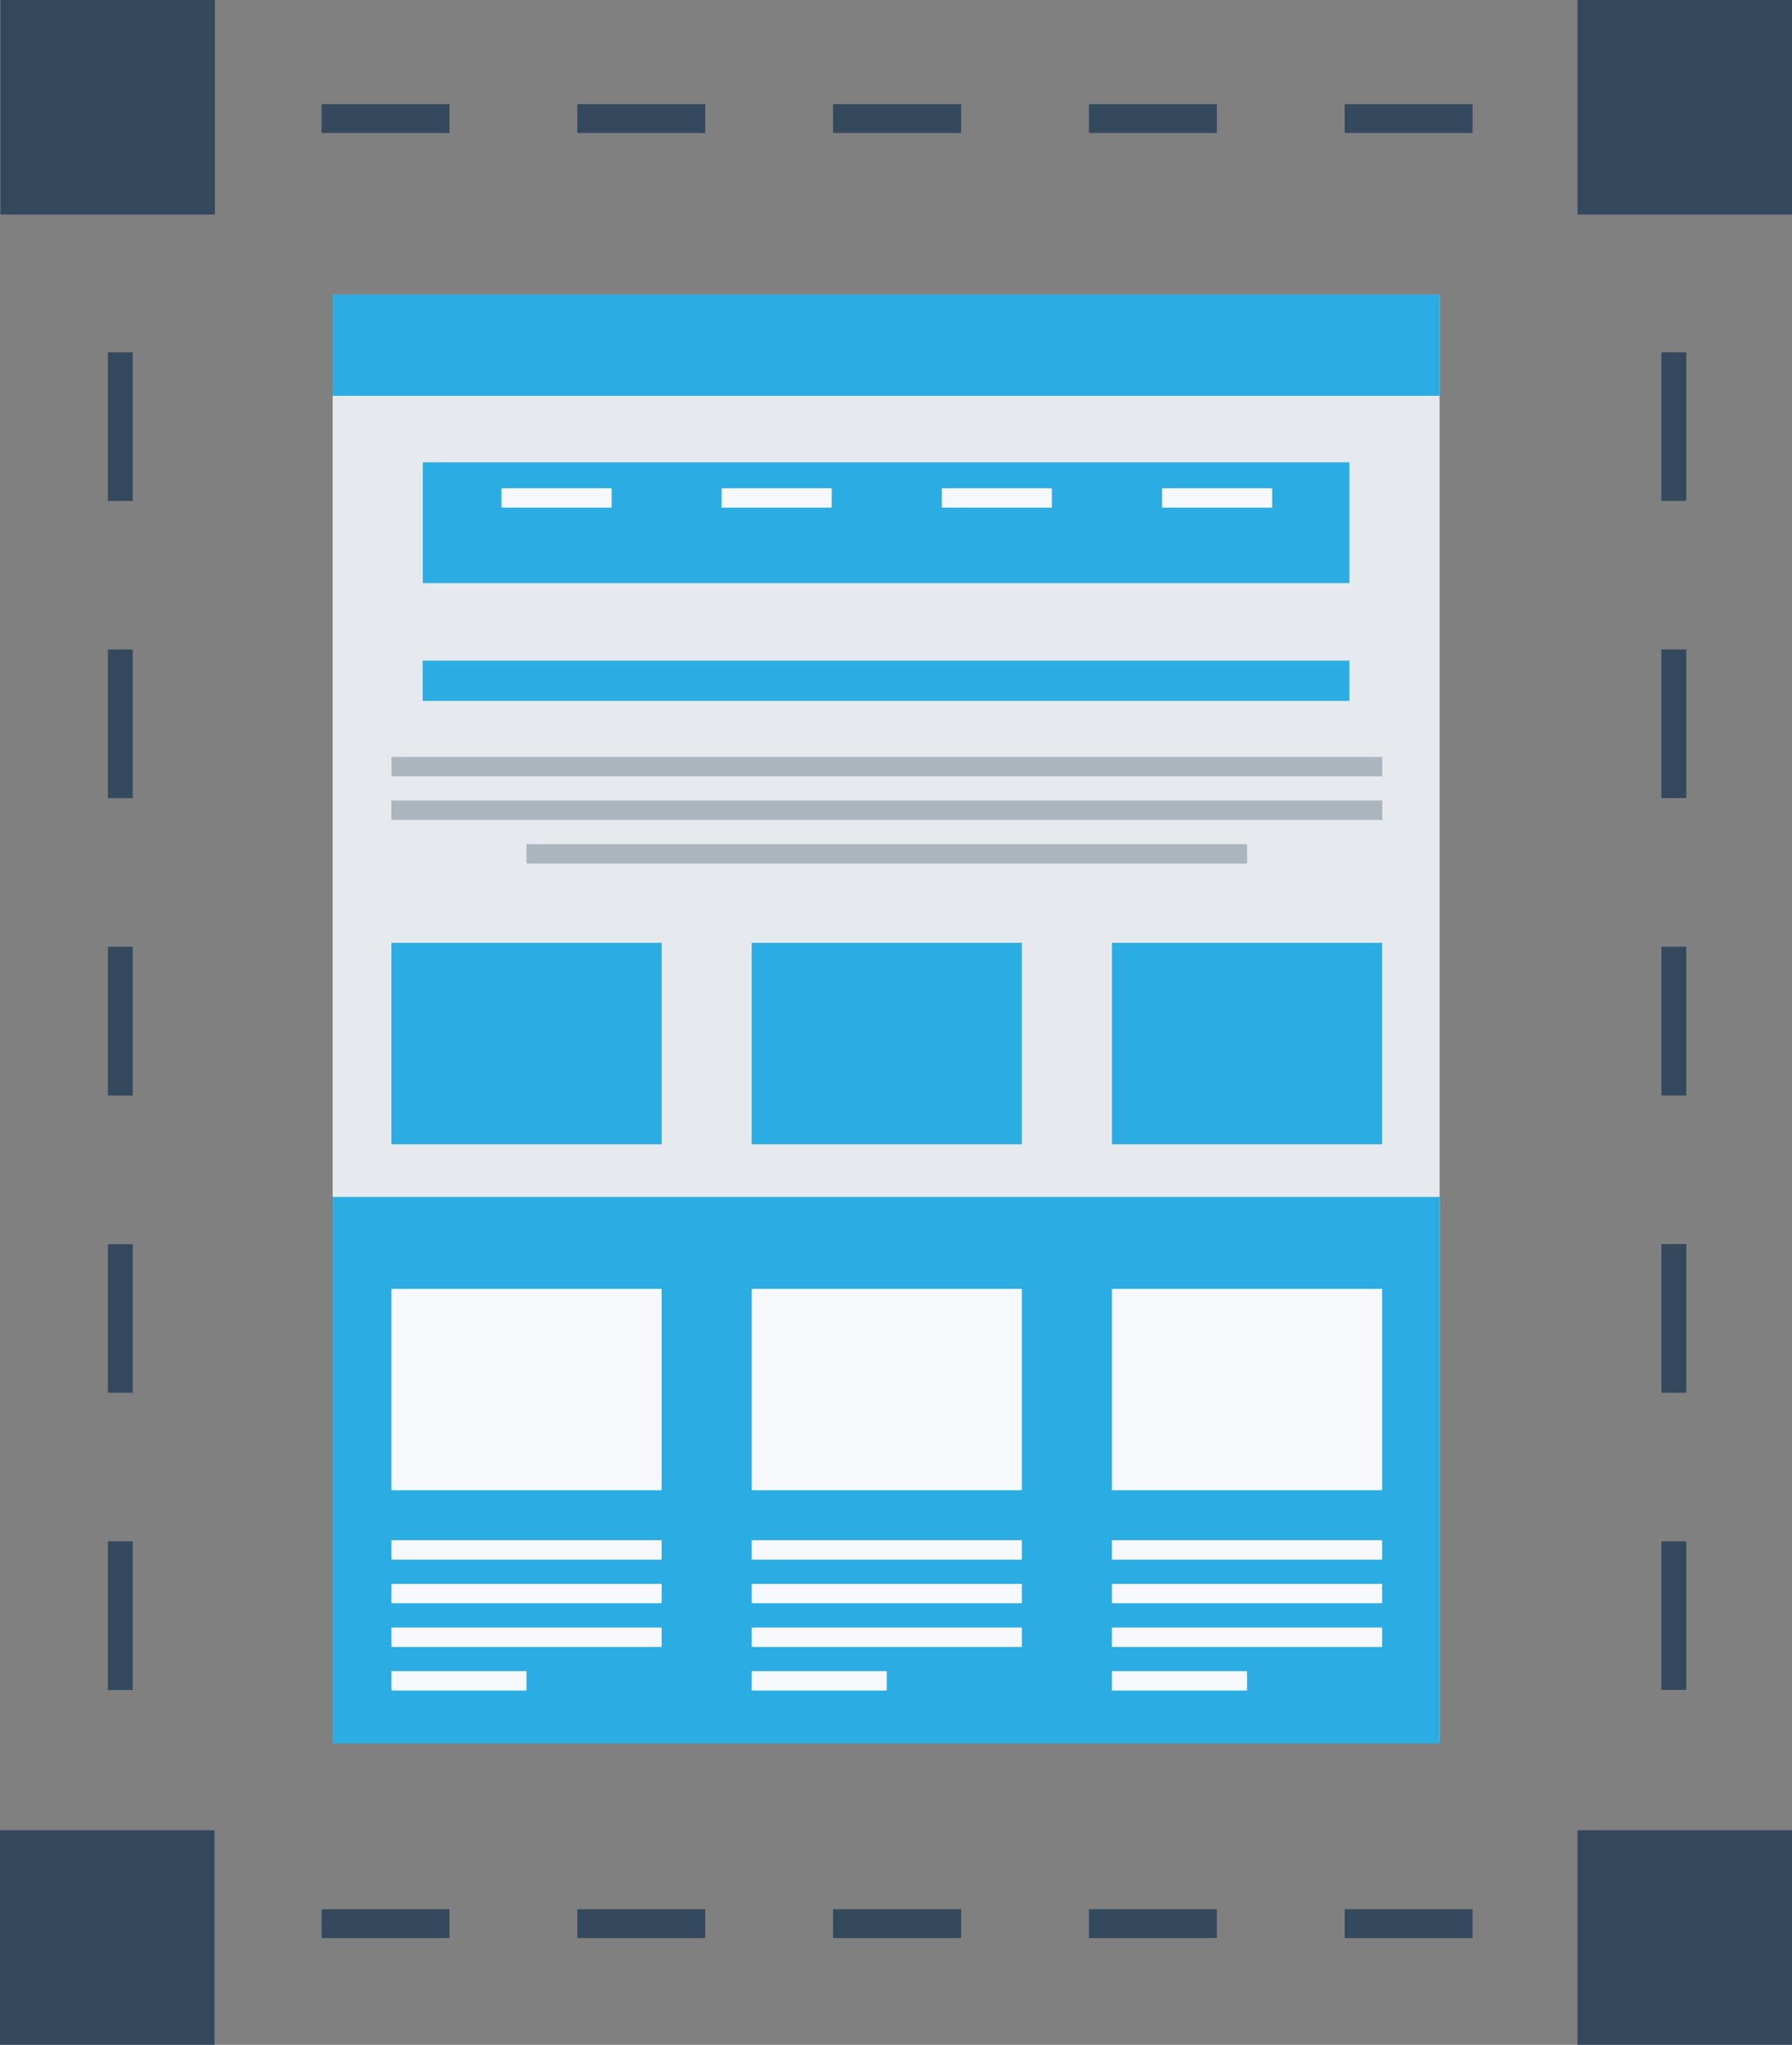
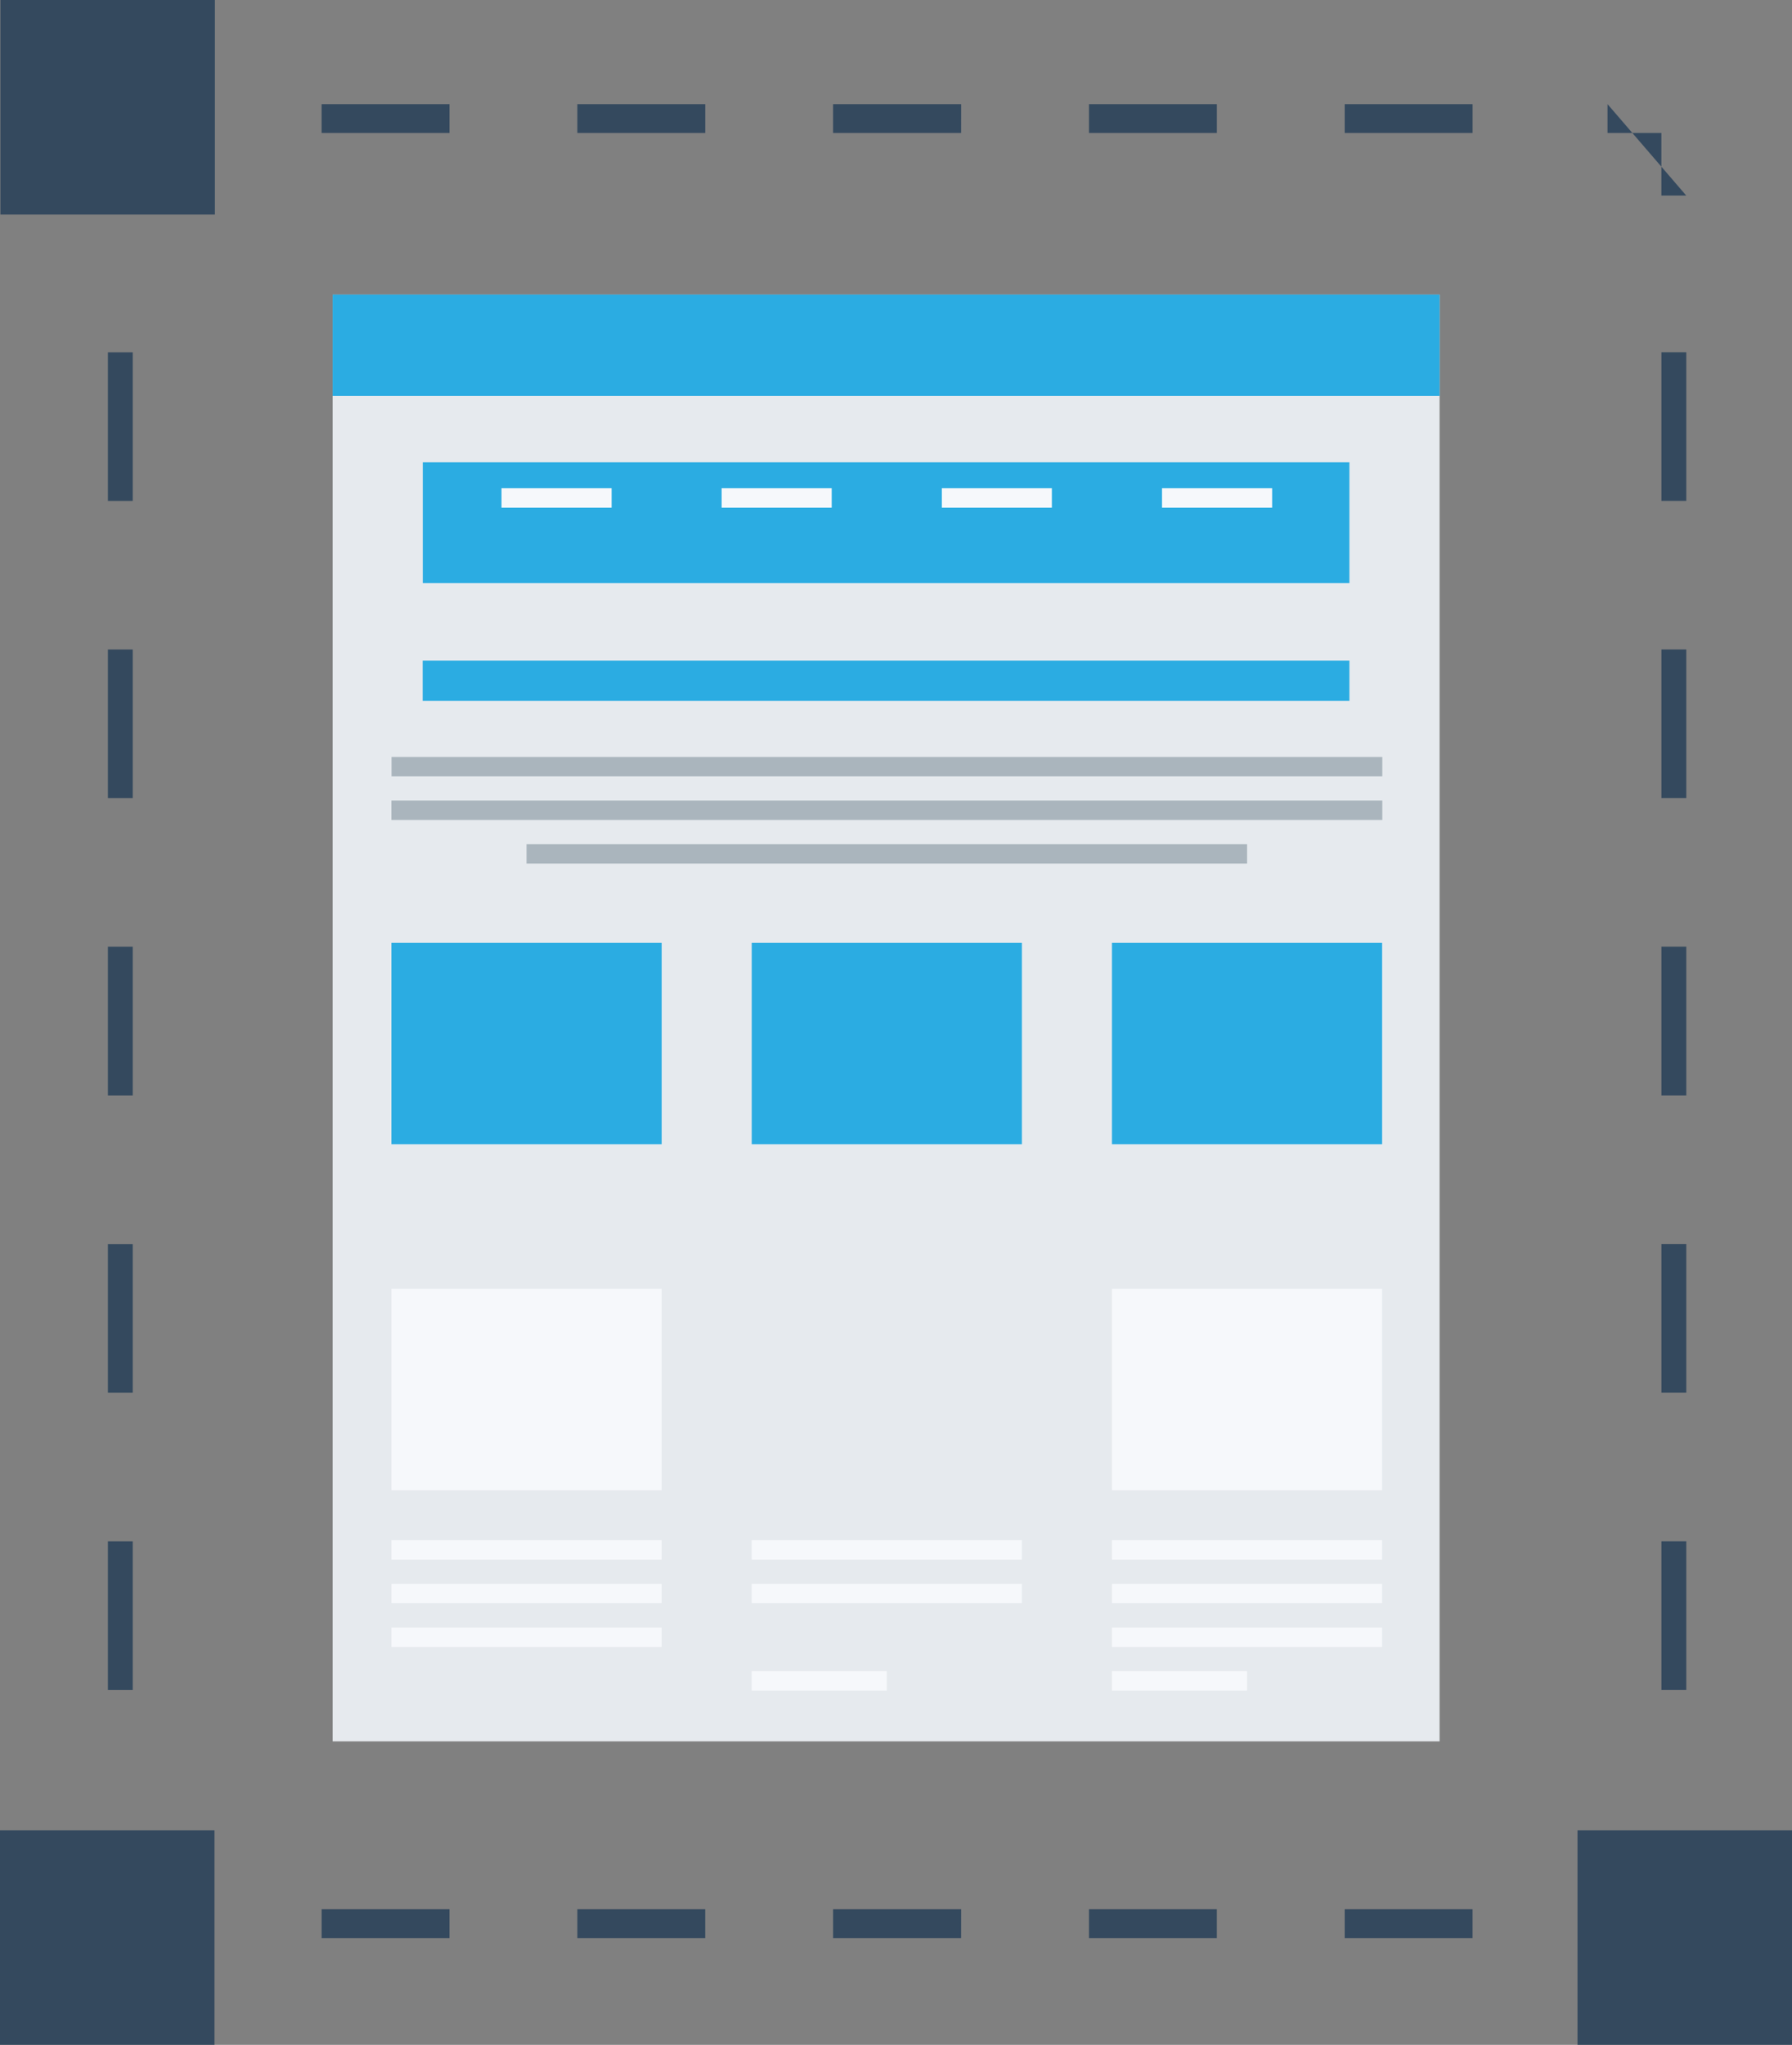
<svg xmlns="http://www.w3.org/2000/svg" width="61.365" height="70" viewBox="0 0 61.365 70">
  <rect x="0" y="0" width="61.365" height="70" fill="#808080" stroke="none" />
  <g id="Group_1921" data-name="Group 1921" transform="translate(-1311.107 -377.182)">
    <g id="Group_1874" data-name="Group 1874" transform="translate(1314.802 380.747)">
      <g id="Group_1873" data-name="Group 1873" transform="translate(0)">
        <path id="Path_800" data-name="Path 800" d="M1407.318,487.676h-2.7v-.987h1.844v-2.14h.852Z" transform="translate(-1353.269 -424.896)" fill="#34495e" />
        <path id="Path_801" data-name="Path 801" d="M1368.512,489.033h-4.378v-.987h4.378Zm-8.757,0h-4.378v-.987h4.378Zm-8.757,0h-4.384v-.987H1351Zm-8.763,0h-4.378v-.987h4.378Zm-8.757,0H1329.1v-.987h4.378Z" transform="translate(-1321.781 -426.253)" fill="#34495e" />
        <path id="Path_802" data-name="Path 802" d="M1319.84,487.676h-2.7v-3.127h.852v2.14h1.845Z" transform="translate(-1317.143 -424.896)" fill="#34495e" />
        <path id="Path_803" data-name="Path 803" d="M1317.994,442.676h-.851v-5.087h.851Zm0-10.174h-.851v-5.086h.851Zm0-10.174h-.851v-5.094h.851Zm0-10.181h-.851v-5.088h.851Zm0-10.174h-.851v-5.087h.851Z" transform="translate(-1317.143 -388.39)" fill="#34495e" />
        <path id="Path_804" data-name="Path 804" d="M1317.995,386.137h-.852v-3.13h2.7v.988h-1.845Z" transform="translate(-1317.143 -383.007)" fill="#34495e" />
        <path id="Path_805" data-name="Path 805" d="M1368.513,383.995h-4.379v-.988h4.379Zm-8.757,0h-4.379v-.988h4.379Zm-8.757,0h-4.385v-.988H1351Zm-8.763,0h-4.379v-.988h4.379Zm-8.757,0h-4.38v-.988h4.38Z" transform="translate(-1321.781 -383.007)" fill="#34495e" />
-         <path id="Path_806" data-name="Path 806" d="M1407.318,386.137h-.852v-2.142h-1.844v-.988h2.7Z" transform="translate(-1353.269 -383.007)" fill="#34495e" />
+         <path id="Path_806" data-name="Path 806" d="M1407.318,386.137h-.852v-2.142h-1.844v-.988Z" transform="translate(-1353.269 -383.007)" fill="#34495e" />
        <path id="Path_807" data-name="Path 807" d="M1408.487,442.675h-.852v-5.087h.852Zm0-10.174h-.852v-5.087h.852Zm0-10.174h-.852v-5.094h.852Zm0-10.181h-.852v-5.088h.852Zm0-10.174h-.852v-5.088h.852Z" transform="translate(-1354.437 -388.39)" fill="#34495e" />
      </g>
    </g>
    <rect id="Rectangle_195" data-name="Rectangle 195" width="7.345" height="7.345" transform="translate(1311.121 377.182)" fill="#34495e" />
-     <rect id="Rectangle_196" data-name="Rectangle 196" width="7.345" height="7.345" transform="translate(1365.127 377.182)" fill="#34495e" />
    <rect id="Rectangle_197" data-name="Rectangle 197" width="7.345" height="7.345" transform="translate(1365.127 439.836)" fill="#34495e" />
    <rect id="Rectangle_198" data-name="Rectangle 198" width="7.345" height="7.345" transform="translate(1311.107 439.836)" fill="#34495e" />
    <rect id="Rectangle_199" data-name="Rectangle 199" width="37.906" height="49.526" transform="translate(1322.498 387.267)" fill="#e6eaee" />
    <rect id="Rectangle_200" data-name="Rectangle 200" width="37.906" height="3.465" transform="translate(1322.498 387.267)" fill="#2bace2" />
-     <rect id="Rectangle_201" data-name="Rectangle 201" width="37.906" height="18.709" transform="translate(1322.498 418.156)" fill="#2bace2" />
    <g id="Group_1876" data-name="Group 1876" transform="translate(1324.51 421.303)">
      <g id="Group_1875" data-name="Group 1875">
        <rect id="Rectangle_202" data-name="Rectangle 202" width="9.255" height="6.894" fill="#f6f8fb" />
-         <rect id="Rectangle_203" data-name="Rectangle 203" width="9.251" height="6.894" transform="translate(12.339)" fill="#f6f8fb" />
        <rect id="Rectangle_204" data-name="Rectangle 204" width="9.251" height="6.894" transform="translate(24.675)" fill="#f6f8fb" />
      </g>
    </g>
    <g id="Group_1877" data-name="Group 1877" transform="translate(1324.51 409.458)">
      <rect id="Rectangle_205" data-name="Rectangle 205" width="9.255" height="6.895" fill="#2bace2" />
      <rect id="Rectangle_206" data-name="Rectangle 206" width="9.251" height="6.895" transform="translate(12.339)" fill="#2bace2" />
      <rect id="Rectangle_207" data-name="Rectangle 207" width="9.251" height="6.895" transform="translate(24.675)" fill="#2bace2" />
    </g>
    <rect id="Rectangle_208" data-name="Rectangle 208" width="31.731" height="4.136" transform="translate(1325.585 393.008)" fill="#2bace2" />
    <rect id="Rectangle_209" data-name="Rectangle 209" width="31.735" height="1.378" transform="translate(1325.581 399.797)" fill="#2bace2" />
    <g id="Group_1887" data-name="Group 1887" transform="translate(1324.51 393.895)">
      <g id="Group_1882" data-name="Group 1882" transform="translate(0 36.011)">
        <g id="Group_1881" data-name="Group 1881">
          <g id="Group_1878" data-name="Group 1878">
            <rect id="Rectangle_210" data-name="Rectangle 210" width="9.255" height="0.667" fill="#f6f8fb" />
            <rect id="Rectangle_211" data-name="Rectangle 211" width="9.255" height="0.662" transform="translate(0 1.496)" fill="#f6f8fb" />
            <rect id="Rectangle_212" data-name="Rectangle 212" width="9.255" height="0.666" transform="translate(0 2.99)" fill="#f6f8fb" />
-             <rect id="Rectangle_213" data-name="Rectangle 213" width="4.627" height="0.665" transform="translate(0 4.483)" fill="#f6f8fb" />
          </g>
          <g id="Group_1879" data-name="Group 1879" transform="translate(12.339)">
            <rect id="Rectangle_214" data-name="Rectangle 214" width="9.251" height="0.667" fill="#f6f8fb" />
            <rect id="Rectangle_215" data-name="Rectangle 215" width="9.251" height="0.662" transform="translate(0 1.496)" fill="#f6f8fb" />
-             <rect id="Rectangle_216" data-name="Rectangle 216" width="9.251" height="0.666" transform="translate(0 2.99)" fill="#f6f8fb" />
            <rect id="Rectangle_217" data-name="Rectangle 217" width="4.626" height="0.665" transform="translate(0 4.483)" fill="#f6f8fb" />
          </g>
          <g id="Group_1880" data-name="Group 1880" transform="translate(24.675)">
            <rect id="Rectangle_218" data-name="Rectangle 218" width="9.251" height="0.667" fill="#f6f8fb" />
            <rect id="Rectangle_219" data-name="Rectangle 219" width="9.251" height="0.662" transform="translate(0 1.496)" fill="#f6f8fb" />
            <rect id="Rectangle_220" data-name="Rectangle 220" width="9.251" height="0.666" transform="translate(0 2.99)" fill="#f6f8fb" />
            <rect id="Rectangle_221" data-name="Rectangle 221" width="4.626" height="0.665" transform="translate(0 4.483)" fill="#f6f8fb" />
          </g>
        </g>
      </g>
      <g id="Group_1884" data-name="Group 1884" transform="translate(0 9.199)">
        <g id="Group_1883" data-name="Group 1883">
          <rect id="Rectangle_222" data-name="Rectangle 222" width="33.928" height="0.665" transform="translate(0.004)" fill="#aab5bd" />
          <rect id="Rectangle_223" data-name="Rectangle 223" width="33.932" height="0.665" transform="translate(0 1.492)" fill="#aab5bd" />
          <rect id="Rectangle_224" data-name="Rectangle 224" width="24.675" height="0.662" transform="translate(4.627 2.988)" fill="#aab5bd" />
        </g>
      </g>
      <g id="Group_1886" data-name="Group 1886" transform="translate(3.77)">
        <g id="Group_1885" data-name="Group 1885">
          <rect id="Rectangle_225" data-name="Rectangle 225" width="3.771" height="0.665" fill="#f6f8fb" />
          <rect id="Rectangle_226" data-name="Rectangle 226" width="3.77" height="0.665" transform="translate(7.538)" fill="#f6f8fb" />
          <rect id="Rectangle_227" data-name="Rectangle 227" width="3.768" height="0.665" transform="translate(15.079)" fill="#f6f8fb" />
          <rect id="Rectangle_228" data-name="Rectangle 228" width="3.771" height="0.665" transform="translate(22.619)" fill="#f6f8fb" />
        </g>
      </g>
    </g>
  </g>
</svg>